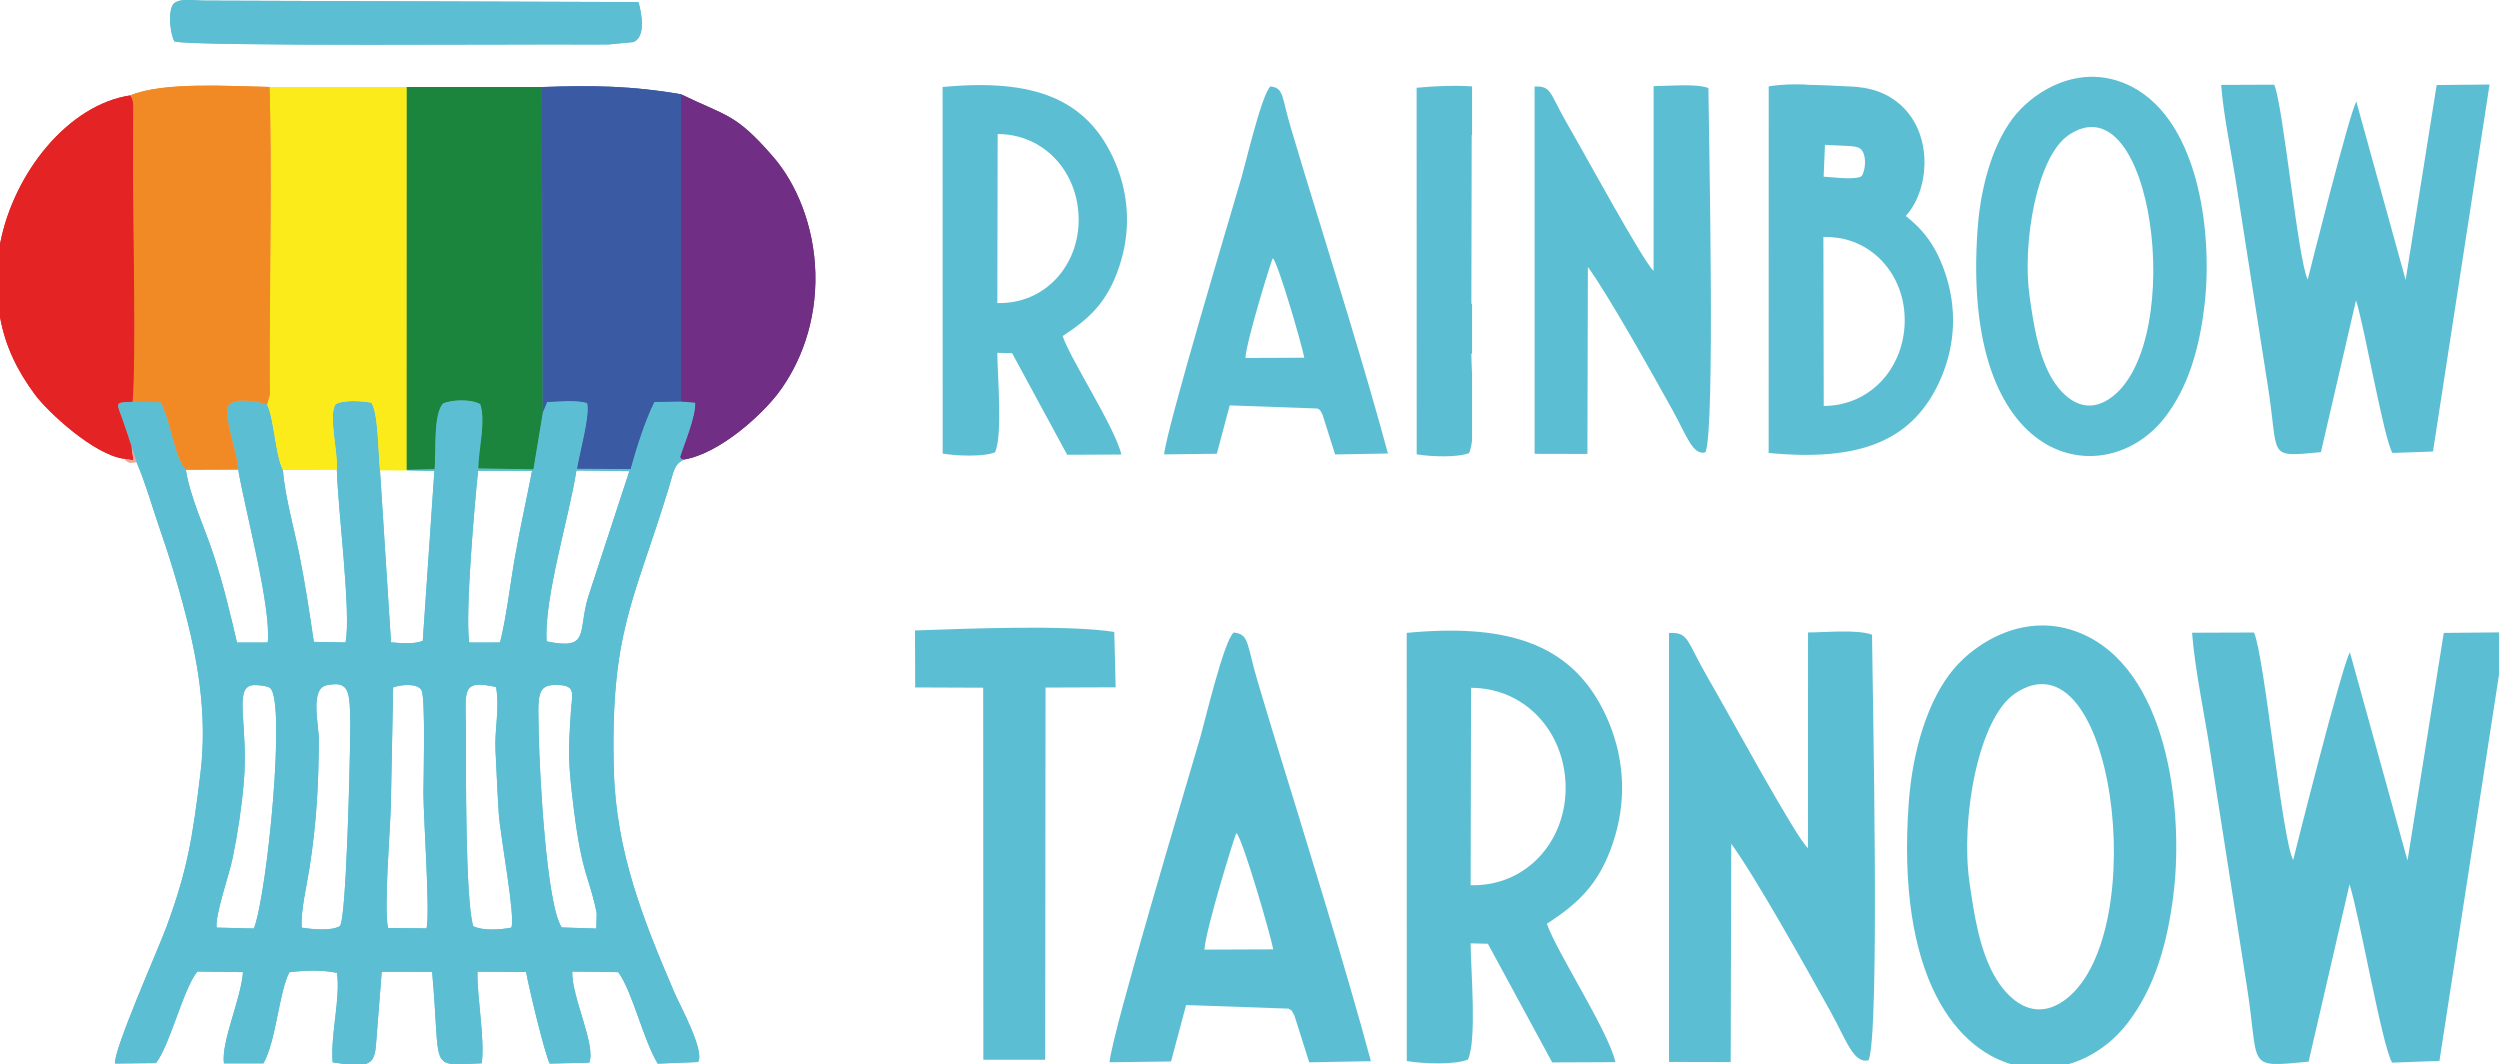
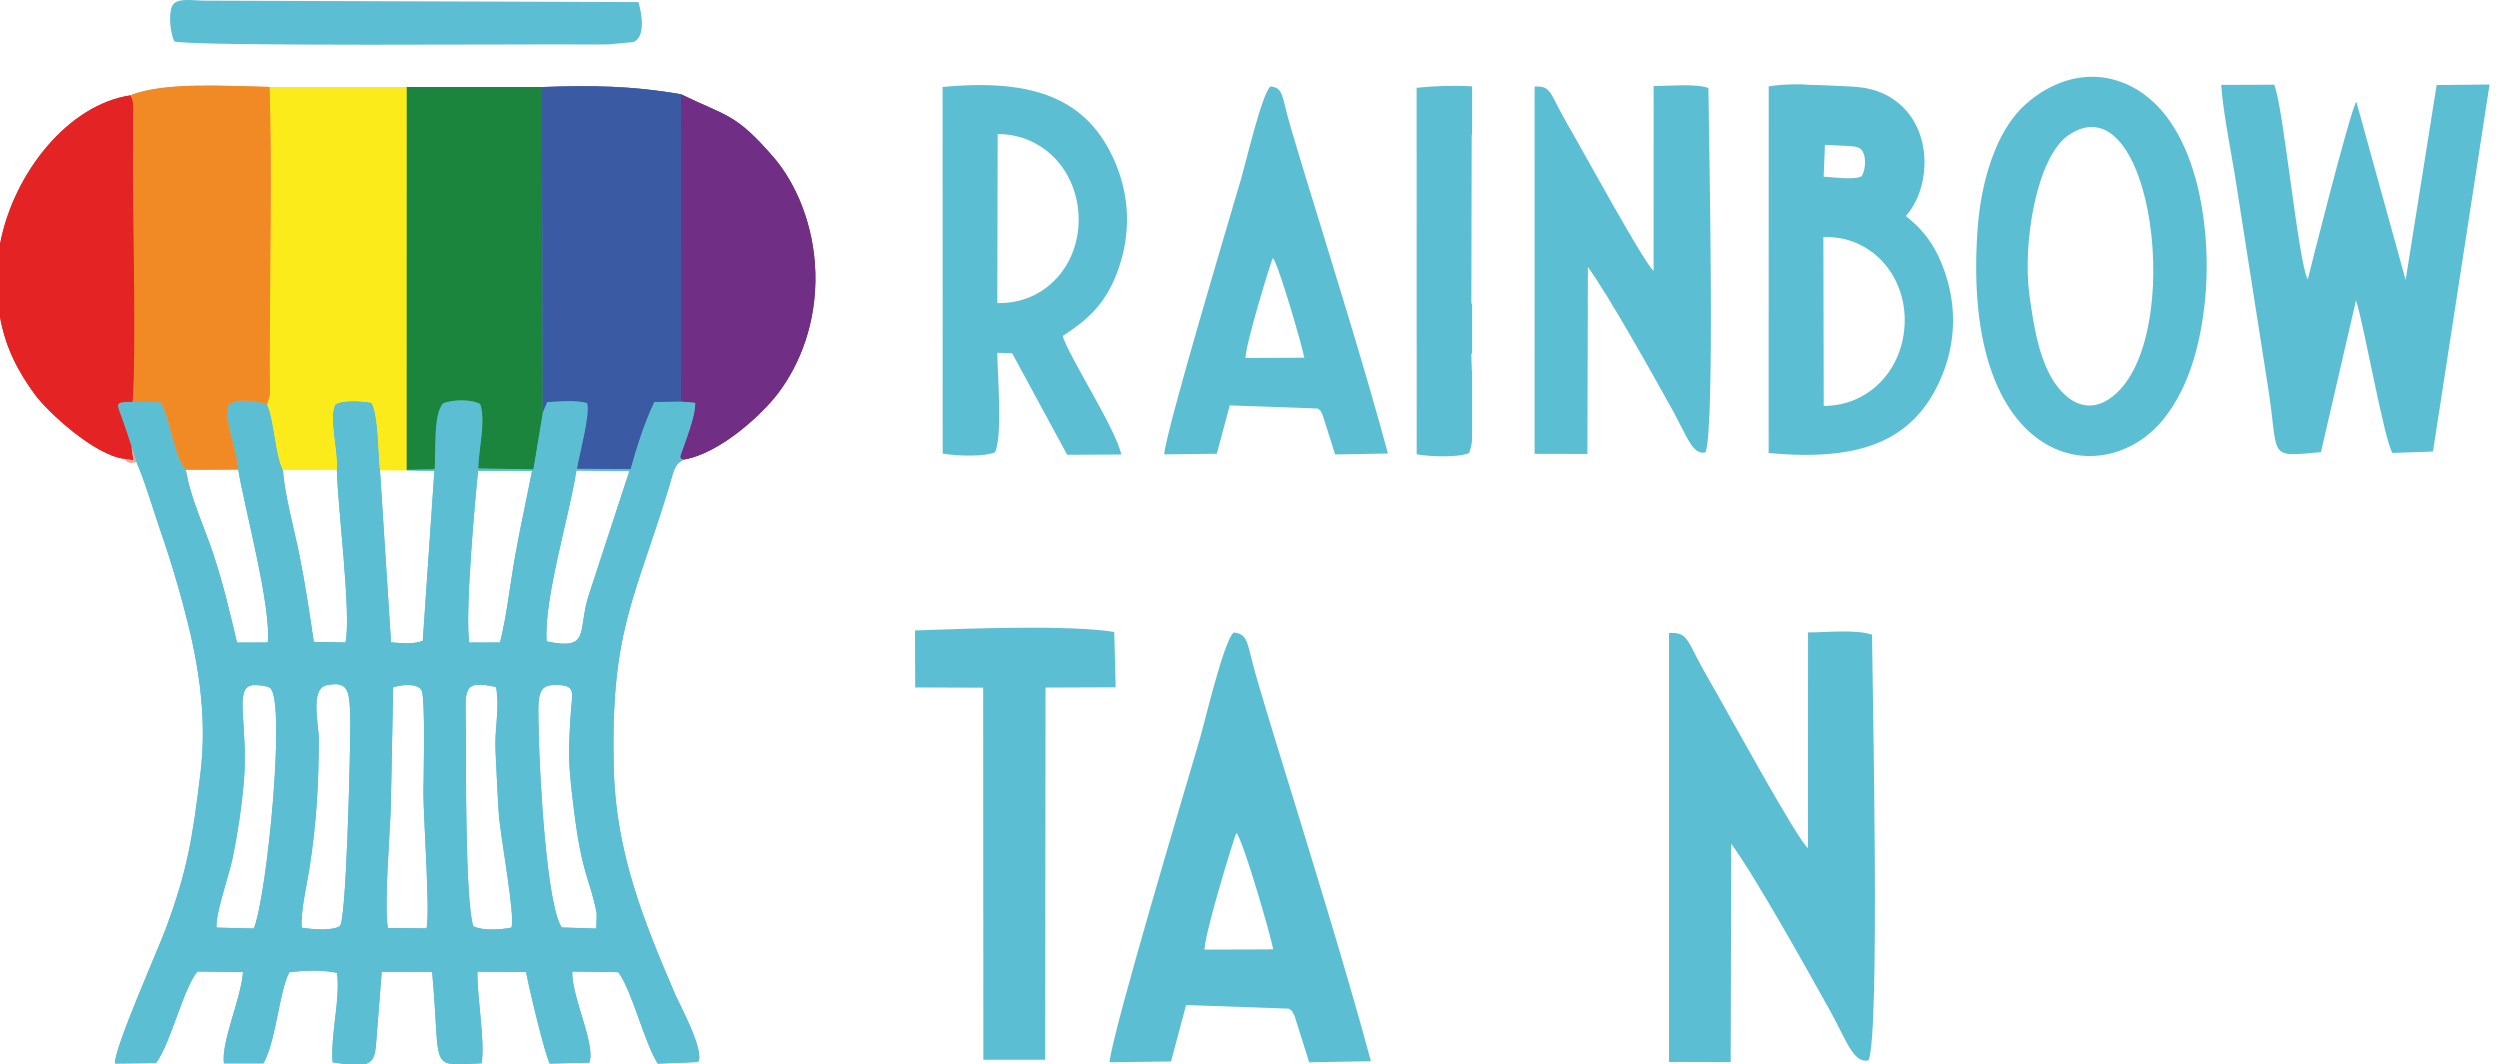
<svg xmlns="http://www.w3.org/2000/svg" width="1250" height="532" viewBox="0 0 1250 532" fill="none">
  <g clip-path="url(#clip0_312_2)">
    <path fill-rule="evenodd" clip-rule="evenodd" d="M196.567 343.68C200.632 342.265 208.793 341.432 210.79 345.196C212.818 349.01 211.744 390.536 211.723 396.388C211.693 408.594 215.136 456.935 213.279 464.192L193.997 463.991C191.899 454.124 195.031 416.031 195.402 403.264L196.567 343.68ZM232.943 365.341C232.903 345.196 230.293 339.565 248.05 343.51C249.947 354.822 247.186 364.247 247.779 375.69C248.331 386.129 248.702 396.438 249.395 406.767C250.158 418.129 257.846 458.571 255.678 463.821C250.469 464.834 241.475 465.527 236.607 463.088C232.612 450.19 232.983 383.811 232.943 365.341ZM108.286 463.801C107.573 457.146 114.589 437.492 116.326 428.98C118.865 416.533 120.813 403.725 121.897 391.108C124.346 362.752 116.587 343.751 126.323 342.586C128.261 342.365 133.54 342.837 135.006 343.951C143.066 350.074 133.761 446.285 126.966 464.252L108.286 463.801ZM280.863 463.73C273.244 452.388 269.771 387.374 269.4 367.64C269.008 347.264 267.703 341.522 280.411 342.566C287.909 343.178 286.002 347.555 285.51 354.922C284.065 376.684 284.045 381.422 286.925 404.609C291.151 438.546 294.875 438.706 298.358 456.644L298.178 464.282L280.863 463.73ZM163.362 342.596C169.947 341.251 173.299 342.395 174.353 348.227C175.237 353.096 175.166 360.303 175.126 365.341C175.046 379.374 173.229 459.806 169.947 463.058C165.731 465.547 156.547 464.724 150.865 463.831C150.233 455.62 153.445 442.4 154.73 434.109C158.243 411.505 159.287 392.764 159.417 369.939C159.458 362.4 154.82 344.343 163.362 342.596ZM234.589 321.266C232.531 306.38 237.239 252.749 239.036 235.404L266.017 235.424C263.277 249.748 260.105 263.731 257.555 278.114C255.136 291.705 253.35 307.986 250.027 321.246L234.589 321.266ZM273.324 320.704C271.869 299.314 284.737 257.929 288.19 235.244L314.679 235.565L294.082 298.491C288.802 316.187 295.116 325.181 273.324 320.704ZM65.726 223.209L68.246 231.058C72.602 240.915 76.677 255.239 80.492 266.18C84.477 277.613 88.291 290.16 91.543 302.255C98.7 328.815 103.849 356.719 100.246 386.461C96.261 419.354 93.681 435.103 83.162 463.65C78.956 475.083 57.044 524.157 57.475 531.745L77.992 531.534C85.189 522.169 91.563 494.435 98.69 485.753L121.515 486.054C120.542 499.374 110.604 520.684 111.949 531.665L131.744 531.655C138.067 520.443 139.563 495.65 144.692 486.114C152.291 485.191 160.983 484.849 168.501 486.425C170.308 499.545 165.249 516.498 166.323 531.153C182.102 533.652 186.188 533.04 187.603 525.642C187.864 524.307 188.005 521.969 188.135 520.563L190.855 485.893L216.07 485.934C220.647 536.322 213.751 532.649 240.853 531.635C242.509 519.7 238.554 499.615 238.705 485.833L263.056 486.014C264.501 494.094 272.21 526.285 274.85 531.775L294.624 531.324C298.107 522.671 285.711 498.36 286.122 485.763L309.139 486.064C316.275 495.841 321.876 520.593 328.883 531.805L348.948 531.012C352.782 526.044 339.613 501.913 337.455 496.875C322.007 460.829 307.994 426.42 306.91 384.895C305.114 316.037 317.068 300.599 334.243 244.368C337.124 234.923 336.953 232.353 341.922 229.783C339.462 228.92 341.57 230.496 340.135 228.488C342.233 221.773 347.984 208.363 347.643 201.327L340.536 200.755L327.156 200.965C322.479 210.521 318.353 223.349 315.282 234.501L288.551 234.34C289.766 226.953 295.317 206.807 293.58 201.477C288.13 199.921 279.999 200.694 273.555 201.005L271.357 206.366L266.669 234.611L239.186 234.17C239.357 224.614 243.041 210.541 240.17 202.039C235.623 199.369 226.067 199.701 221.44 201.678C216.451 207.5 218.057 225.256 217.274 234.521L203.362 234.872L203.372 235.133L217.194 235.485L211.392 320.413C206.946 322.22 200.903 321.587 195.503 321.196L189.982 235.093C189.119 227.224 189.219 206.867 185.716 201.357C180.707 200.423 171.342 199.911 167.819 202.14C164.035 207.64 169.164 226.531 168.421 234.812C168.843 253.502 175.749 307.354 172.757 321.236L156.908 320.935C154.66 305.818 152.622 291.986 149.711 277.552C147.081 264.483 142.333 247.48 141.43 234.923C137.475 226.782 137.114 209.537 133.54 202.23C132.497 201.678 114.76 196.94 113.636 204.509C112.672 211.053 118.765 227.143 119.096 234.752C122.439 254.687 135.719 303.399 133.872 321.246L118.494 321.286C114.509 304.393 111.829 292.8 106.609 276.89C102.464 264.283 94.966 248.313 92.928 234.852C87.167 228.699 85.33 209.808 80.301 201.096L66.268 200.905C56.692 200.935 58.389 201.688 61.169 209.658C62.926 214.707 64.281 218.481 65.726 223.209Z" fill="#5BBED2" />
    <path fill-rule="evenodd" clip-rule="evenodd" d="M133.541 202.23C137.114 209.537 137.476 226.782 141.43 234.923L168.422 234.812C169.164 226.531 164.035 207.64 167.819 202.14C171.342 199.911 180.708 200.423 185.716 201.357C189.219 206.867 189.119 227.224 189.982 235.093L203.373 235.133L203.362 234.872L203.383 43.505L134.775 43.485C136.1 83.626 134.856 139.324 134.856 182.496C134.856 185.959 134.856 189.412 134.896 192.875C134.906 193.889 134.986 196.659 134.896 197.512L133.541 202.23Z" fill="#FBEB1B" />
    <path fill-rule="evenodd" clip-rule="evenodd" d="M203.362 234.872L217.274 234.521C218.057 225.256 216.451 207.5 221.44 201.678C226.067 199.701 235.623 199.369 240.17 202.039C243.041 210.541 239.357 224.614 239.187 234.17L266.67 234.611L271.357 206.366L270.956 43.525L203.382 43.505L203.362 234.872Z" fill="#1B853E" />
    <path fill-rule="evenodd" clip-rule="evenodd" d="M271.357 206.365L273.556 201.005C280 200.694 288.13 199.921 293.581 201.477C295.317 206.807 289.766 226.953 288.552 234.34L315.282 234.501C318.353 223.349 322.479 210.521 327.156 200.965L340.537 200.754L340.527 47.149C316.316 42.913 296.321 42.612 270.956 43.525L271.357 206.365Z" fill="#3B5AA4" />
    <path fill-rule="evenodd" clip-rule="evenodd" d="M65.084 47.721C66.961 50.401 66.59 53.282 66.55 57.106L66.499 85.894C66.499 115.374 68.096 178.782 66.269 200.905L80.301 201.096C85.33 209.808 87.167 228.699 92.929 234.852L119.097 234.752C118.765 227.143 112.673 211.053 113.636 204.509C114.76 196.94 132.497 201.678 133.541 202.23L134.896 197.512C134.986 196.659 134.906 193.889 134.896 192.875C134.856 189.412 134.856 185.959 134.856 182.496C134.856 139.324 136.1 83.626 134.775 43.485C114.7 43.134 81.807 40.765 65.084 47.721Z" fill="#F18A25" />
    <path fill-rule="evenodd" clip-rule="evenodd" d="M62.213 229.392L66.74 230.175L65.726 223.209C64.281 218.481 62.926 214.707 61.169 209.658C58.389 201.688 56.693 200.935 66.268 200.905C68.095 178.782 66.499 115.375 66.499 85.894L66.549 57.106C66.59 53.282 66.961 50.401 65.084 47.721C34.279 52.338 6.795 86.296 0 122.1V158.466C2.76 173.703 8.923 185.588 17.365 197.121C23.709 205.783 47.117 227.605 62.213 229.392Z" fill="#E42424" />
    <path fill-rule="evenodd" clip-rule="evenodd" d="M340.537 200.755L347.643 201.327C347.984 208.363 342.233 221.773 340.135 228.489C341.57 230.496 339.462 228.92 341.922 229.783C360.311 226.642 381.239 206.898 388.958 196.74C400.18 181.974 408.321 161.016 407.678 136.474C407.046 112.584 397.972 91.545 386.669 78.506C367.558 56.454 363.513 58.361 340.526 47.149L340.537 200.755Z" fill="#712E85" />
    <path fill-rule="evenodd" clip-rule="evenodd" d="M87.187 20.71C95.99 23.329 269.189 21.994 289.596 22.225C294.584 22.276 299.553 22.265 304.542 22.185L316.677 21.031C323.011 18.421 320.843 6.797 319.247 1.046L102.143 0.323C96.121 0.293 87.88 -1.383 85.993 3.204C84.115 7.761 85.3 17.126 87.187 20.71Z" fill="#5BBED2" />
    <path fill-rule="evenodd" clip-rule="evenodd" d="M62.213 229.392C64.451 231.67 64.451 231.5 68.246 231.058L65.726 223.209L66.74 230.175L62.213 229.392Z" fill="#EEA898" />
    <path fill-rule="evenodd" clip-rule="evenodd" d="M196.567 343.68C200.632 342.265 208.793 341.432 210.79 345.196C212.818 349.01 211.744 390.536 211.723 396.388C211.693 408.594 215.136 456.935 213.279 464.192L193.997 463.991C191.899 454.124 195.031 416.031 195.402 403.264L196.567 343.68ZM232.943 365.341C232.903 345.196 230.293 339.565 248.05 343.51C249.947 354.822 247.186 364.247 247.779 375.69C248.331 386.129 248.702 396.438 249.395 406.767C250.158 418.129 257.846 458.571 255.678 463.821C250.469 464.834 241.475 465.527 236.607 463.088C232.612 450.19 232.983 383.811 232.943 365.341ZM108.286 463.801C107.573 457.146 114.589 437.492 116.326 428.98C118.865 416.533 120.813 403.725 121.897 391.108C124.346 362.752 116.587 343.751 126.323 342.586C128.261 342.365 133.54 342.837 135.006 343.951C143.066 350.074 133.761 446.285 126.966 464.252L108.286 463.801ZM280.863 463.73C273.244 452.388 269.771 387.374 269.4 367.64C269.008 347.264 267.703 341.522 280.411 342.566C287.909 343.178 286.002 347.555 285.51 354.922C284.065 376.684 284.045 381.422 286.925 404.609C291.151 438.546 294.875 438.706 298.358 456.644L298.178 464.282L280.863 463.73ZM163.362 342.596C169.947 341.251 173.299 342.395 174.353 348.227C175.237 353.096 175.166 360.303 175.126 365.341C175.046 379.374 173.229 459.806 169.947 463.058C165.731 465.547 156.547 464.724 150.865 463.831C150.233 455.62 153.445 442.4 154.73 434.109C158.243 411.505 159.287 392.764 159.417 369.939C159.458 362.4 154.82 344.343 163.362 342.596ZM234.589 321.266C232.531 306.38 237.239 252.749 239.036 235.404L266.017 235.424C263.277 249.748 260.105 263.731 257.555 278.114C255.136 291.705 253.35 307.986 250.027 321.246L234.589 321.266ZM273.324 320.704C271.869 299.314 284.737 257.929 288.19 235.244L314.679 235.565L294.082 298.491C288.802 316.187 295.116 325.181 273.324 320.704ZM65.726 223.209L68.246 231.058C72.602 240.915 76.677 255.239 80.492 266.18C84.477 277.613 88.291 290.16 91.543 302.255C98.7 328.815 103.849 356.719 100.246 386.461C96.261 419.354 93.681 435.103 83.162 463.65C78.956 475.083 57.044 524.157 57.475 531.745L77.992 531.534C85.189 522.169 91.563 494.435 98.69 485.753L121.515 486.054C120.542 499.374 110.604 520.684 111.949 531.665L131.744 531.655C138.067 520.443 139.563 495.65 144.692 486.114C152.291 485.191 160.983 484.849 168.501 486.425C170.308 499.545 165.249 516.498 166.323 531.153C182.102 533.652 186.188 533.04 187.603 525.642C187.864 524.307 188.005 521.969 188.135 520.563L190.855 485.893L216.07 485.934C220.647 536.322 213.751 532.649 240.853 531.635C242.509 519.7 238.554 499.615 238.705 485.833L263.056 486.014C264.501 494.094 272.21 526.285 274.85 531.775L294.624 531.324C298.107 522.671 285.711 498.36 286.122 485.763L309.139 486.064C316.275 495.841 321.876 520.593 328.883 531.805L348.948 531.012C352.782 526.044 339.613 501.913 337.455 496.875C322.007 460.829 307.994 426.42 306.91 384.895C305.114 316.037 317.068 300.599 334.243 244.368C337.124 234.923 336.953 232.353 341.922 229.783C339.462 228.92 341.57 230.496 340.135 228.488C342.233 221.773 347.984 208.363 347.643 201.327L340.536 200.755L327.156 200.965C322.479 210.521 318.353 223.349 315.282 234.501L288.551 234.34C289.766 226.953 295.317 206.807 293.58 201.477C288.13 199.921 279.999 200.694 273.555 201.005L271.357 206.366L266.669 234.611L239.186 234.17C239.357 224.614 243.041 210.541 240.17 202.039C235.623 199.369 226.067 199.701 221.44 201.678C216.451 207.5 218.057 225.256 217.274 234.521L203.362 234.872L203.372 235.133L217.194 235.485L211.392 320.413C206.946 322.22 200.903 321.587 195.503 321.196L189.982 235.093C189.119 227.224 189.219 206.867 185.716 201.357C180.707 200.423 171.342 199.911 167.819 202.14C164.035 207.64 169.164 226.531 168.421 234.812C168.843 253.502 175.749 307.354 172.757 321.236L156.908 320.935C154.66 305.818 152.622 291.986 149.711 277.552C147.081 264.483 142.333 247.48 141.43 234.923C137.475 226.782 137.114 209.537 133.54 202.23C132.497 201.678 114.76 196.94 113.636 204.509C112.672 211.053 118.765 227.143 119.096 234.752C122.439 254.687 135.719 303.399 133.872 321.246L118.494 321.286C114.509 304.393 111.829 292.8 106.609 276.89C102.464 264.283 94.966 248.313 92.928 234.852C87.167 228.699 85.33 209.808 80.301 201.096L66.268 200.905C56.692 200.935 58.389 201.688 61.169 209.658C62.926 214.707 64.281 218.481 65.726 223.209Z" fill="#5BBED2" />
    <path fill-rule="evenodd" clip-rule="evenodd" d="M133.541 202.23C137.114 209.537 137.476 226.782 141.43 234.923L168.422 234.812C169.164 226.531 164.035 207.64 167.819 202.14C171.342 199.911 180.708 200.423 185.716 201.357C189.219 206.867 189.119 227.224 189.982 235.093L203.373 235.133L203.362 234.872L203.383 43.505L134.775 43.485C136.1 83.626 134.856 139.324 134.856 182.496C134.856 185.959 134.856 189.412 134.896 192.875C134.906 193.889 134.986 196.659 134.896 197.512L133.541 202.23Z" fill="#FBEB1B" />
-     <path fill-rule="evenodd" clip-rule="evenodd" d="M203.362 234.872L217.274 234.521C218.057 225.256 216.451 207.5 221.44 201.678C226.067 199.701 235.623 199.369 240.17 202.039C243.041 210.541 239.357 224.614 239.187 234.17L266.67 234.611L271.357 206.366L270.956 43.525L203.382 43.505L203.362 234.872Z" fill="#1B853E" />
+     <path fill-rule="evenodd" clip-rule="evenodd" d="M203.362 234.872L217.274 234.521C218.057 225.256 216.451 207.5 221.44 201.678C226.067 199.701 235.623 199.369 240.17 202.039C243.041 210.541 239.357 224.614 239.187 234.17L266.67 234.611L271.357 206.366L270.956 43.525L203.382 43.505Z" fill="#1B853E" />
    <path fill-rule="evenodd" clip-rule="evenodd" d="M271.357 206.365L273.556 201.005C280 200.694 288.13 199.921 293.581 201.477C295.317 206.807 289.766 226.953 288.552 234.34L315.282 234.501C318.353 223.349 322.479 210.521 327.156 200.965L340.537 200.754L340.527 47.149C316.316 42.913 296.321 42.612 270.956 43.525L271.357 206.365Z" fill="#3B5AA4" />
    <path fill-rule="evenodd" clip-rule="evenodd" d="M65.084 47.721C66.961 50.401 66.59 53.282 66.55 57.106L66.499 85.894C66.499 115.374 68.096 178.782 66.269 200.905L80.301 201.096C85.33 209.808 87.167 228.699 92.929 234.852L119.097 234.752C118.765 227.143 112.673 211.053 113.636 204.509C114.76 196.94 132.497 201.678 133.541 202.23L134.896 197.512C134.986 196.659 134.906 193.889 134.896 192.875C134.856 189.412 134.856 185.959 134.856 182.496C134.856 139.324 136.1 83.626 134.775 43.485C114.7 43.134 81.807 40.765 65.084 47.721Z" fill="#F18A25" />
    <path fill-rule="evenodd" clip-rule="evenodd" d="M62.213 229.392L66.74 230.175L65.726 223.209C64.281 218.481 62.926 214.707 61.169 209.658C58.389 201.688 56.693 200.935 66.268 200.905C68.095 178.782 66.499 115.375 66.499 85.894L66.549 57.106C66.59 53.282 66.961 50.401 65.084 47.721C34.279 52.338 6.795 86.296 0 122.1V158.466C2.76 173.703 8.923 185.588 17.365 197.121C23.709 205.783 47.117 227.605 62.213 229.392Z" fill="#E42424" />
    <path fill-rule="evenodd" clip-rule="evenodd" d="M340.537 200.755L347.643 201.327C347.984 208.363 342.233 221.773 340.135 228.489C341.57 230.496 339.462 228.92 341.922 229.783C360.311 226.642 381.239 206.898 388.958 196.74C400.18 181.974 408.321 161.016 407.678 136.474C407.046 112.584 397.972 91.545 386.669 78.506C367.558 56.454 363.513 58.361 340.526 47.149L340.537 200.755Z" fill="#712E85" />
-     <path fill-rule="evenodd" clip-rule="evenodd" d="M87.187 20.71C95.99 23.329 269.189 21.994 289.596 22.225C294.584 22.276 299.553 22.265 304.542 22.185L316.677 21.031C323.011 18.421 320.843 6.797 319.247 1.046L102.143 0.323C96.121 0.293 87.88 -1.383 85.993 3.204C84.115 7.761 85.3 17.126 87.187 20.71Z" fill="#5BBED2" />
    <path fill-rule="evenodd" clip-rule="evenodd" d="M62.213 229.392C64.451 231.67 64.451 231.5 68.246 231.058L65.726 223.209L66.74 230.175L62.213 229.392Z" fill="#EEA898" />
    <path fill-rule="evenodd" clip-rule="evenodd" d="M498.84 67.013C522.057 67.093 538.89 85.803 539.322 108.99C539.773 132.699 522.458 152.132 498.669 151.53L498.84 67.013ZM531.322 168.022C544.12 159.62 553.334 151.771 559.487 133.683C565.51 115.987 564.657 97.919 557.64 81.337C544.039 49.186 516.727 39.149 471.297 43.505L471.337 226.792C478.343 227.987 491.854 228.478 497.515 226.16C501.399 217.668 498.74 187.956 498.649 176.413L506.057 176.584L533.59 227.384L560.642 227.264C557.861 214.315 535.106 179.475 531.322 168.022Z" fill="#5BBED2" />
    <path fill-rule="evenodd" clip-rule="evenodd" d="M636.456 129.066C639.276 132.208 650.88 172.198 652.155 178.863L622.704 178.983C623.327 169.979 635.261 131.766 636.014 129.979C636.104 129.759 636.275 129.357 636.456 129.066ZM614.855 202.702L658.86 204.258C660.767 205.904 659.221 203.635 661.219 207.189L667.562 227.224L693.971 226.752C682.94 185.668 665.505 129.899 652.345 86.978C649.896 78.978 647.828 71.952 645.369 63.731C640.712 48.163 642.007 43.977 635.241 43.214C631.035 46.647 622.945 81.146 620.817 88.484C614.634 109.743 583.317 214.075 582.072 227.194L608.401 226.873L614.855 202.702Z" fill="#5BBED2" />
    <path fill-rule="evenodd" clip-rule="evenodd" d="M735.848 67.385C735.909 67.385 735.969 67.385 736.029 67.385V43.194C727.648 42.652 718.433 42.903 708.315 43.877L708.345 227.164C715.352 228.358 728.862 228.85 734.523 226.531C735.216 225.026 735.698 222.847 736.029 220.218V187.164C735.838 183.068 735.688 179.445 735.668 176.785L736.029 176.795V151.911C735.909 151.911 735.798 151.911 735.688 151.901L735.848 67.385Z" fill="#5BBED2" />
    <path fill-rule="evenodd" clip-rule="evenodd" d="M793.946 133.502C804.164 147.475 826.257 186.993 836.516 205.492C843.231 217.598 846.312 227.826 852.726 226.19C857.665 214.867 854.423 69.131 854.202 44.007C847.698 41.658 834.337 43.043 826.819 43.043L826.789 135.389C822.122 131.746 791.868 76.097 783.979 62.566C774.704 46.647 775.949 42.852 767.296 43.274L767.306 226.913L793.705 226.973L793.946 133.502Z" fill="#5BBED2" />
    <path fill-rule="evenodd" clip-rule="evenodd" d="M1014.78 148.097C1011.03 121.508 1018.41 78.245 1034.34 67.515C1076.44 39.159 1093.09 169.347 1056.41 198.155C1042.5 209.086 1031.06 198.466 1025.36 188.188C1019.08 176.875 1016.77 162.18 1014.78 148.097ZM1102.35 151.721C1106.29 116.83 1099.67 56.966 1062.11 41.608C1039.17 32.223 1018.03 45.262 1008.11 56.996C996.927 70.225 990.473 92.188 988.857 113.789C979.823 234.451 1052.83 247.179 1082.52 208.594C1094.02 193.638 1099.78 174.466 1102.35 151.721Z" fill="#5BBED2" />
    <path fill-rule="evenodd" clip-rule="evenodd" d="M1137.11 42.351L1110.58 42.451C1111.78 58.27 1116.03 77.814 1118.47 94.125L1134.1 194.11C1139.56 228.85 1133.16 228.659 1160.47 226.059L1178.01 150.155C1182.33 163.706 1191.93 219.394 1196.23 226.481L1216.49 225.758L1244.78 42.26L1218.33 42.521L1202.82 139.977L1178.17 50.853C1175.09 55.169 1154.48 137.186 1153.88 139.736C1149.13 131.264 1141.61 52.569 1137.11 42.351Z" fill="#5BBED2" />
    <path fill-rule="evenodd" clip-rule="evenodd" d="M911.868 202.973C935.075 202.893 951.908 184.172 952.35 160.985C952.802 137.287 935.487 117.854 911.697 118.446L911.868 202.973ZM944.42 101.733C944.4 101.814 944.37 101.884 944.35 101.964C957.148 110.356 966.362 118.205 972.515 136.303C978.528 153.989 977.685 172.057 970.668 188.639C957.057 220.79 929.755 230.827 884.325 226.481L884.355 43.184C891.361 41.989 904.872 41.498 910.533 43.816C914.418 52.318 911.768 82.019 911.677 93.563L919.085 93.402L919.697 92.268L944.42 101.733Z" fill="#5BBED2" />
    <path fill-rule="evenodd" clip-rule="evenodd" d="M906.138 72.197C899.756 72.043 895.155 72.213 893.256 72.593L887.422 43.426C893.052 42.3 900.878 42.316 906.858 42.461C911.425 42.571 916.176 42.81 919.676 42.986C921.029 43.054 922.195 43.112 923.091 43.151C923.187 43.155 923.283 43.159 923.381 43.163C929.842 43.436 940.211 43.875 949.654 51.903C949.656 51.903 949.657 51.904 949.658 51.905C949.659 51.906 949.66 51.907 949.661 51.908C959.506 60.276 962.448 72.429 962.241 82.15C962.042 91.526 958.833 102.607 951.17 109.75C940.971 119.257 927.832 119.195 919.282 118.738C916 118.563 913.071 118.317 910.334 118.087C904.434 117.591 899.428 117.17 893.709 117.696L890.985 88.076C899.5 87.293 908.607 88.056 915.323 88.618C917.441 88.796 919.321 88.953 920.869 89.036C928.662 89.452 930.365 88.437 930.819 88.053C930.862 87.991 931.214 87.529 931.613 86.452C932.109 85.114 932.464 83.379 932.503 81.517C932.589 77.455 931.262 75.307 930.396 74.572L930.39 74.566C929.722 73.998 929.142 73.713 928.186 73.481C926.873 73.163 925.18 73.011 921.826 72.868C920.573 72.815 919.171 72.745 917.654 72.668C914.265 72.497 910.302 72.298 906.138 72.197Z" fill="#5BBED2" />
-     <path fill-rule="evenodd" clip-rule="evenodd" d="M1127.01 316.258L1096.04 316.368C1097.42 334.847 1102.39 357.683 1105.25 376.734L1123.5 493.502C1129.88 534.084 1122.4 533.853 1154.3 530.822L1174.77 442.17C1179.83 457.999 1191.03 523.033 1196.07 531.314L1219.72 530.461L1252.77 316.157L1221.88 316.458L1203.76 430.285L1174.97 326.185C1171.38 331.224 1147.3 427.023 1146.6 430.004C1141.05 420.107 1132.27 328.192 1127.01 316.258Z" fill="#5BBED2" />
    <path fill-rule="evenodd" clip-rule="evenodd" d="M865.625 421.873C877.57 438.185 903.366 484.348 915.351 505.949C923.191 520.082 926.794 532.036 934.282 530.119C940.044 516.89 936.26 346.692 936.009 317.342C928.41 314.591 912.802 316.217 904.019 316.217L903.989 424.062C898.538 419.816 863.206 354.812 853.991 339.013C843.151 320.423 844.616 315.997 834.508 316.488L834.518 530.962L865.344 531.033L865.625 421.873Z" fill="#5BBED2" />
-     <path fill-rule="evenodd" clip-rule="evenodd" d="M735.527 343.901C762.639 343.991 782.293 365.843 782.805 392.935C783.326 420.619 763.111 443.314 735.327 442.611L735.527 343.901ZM773.459 461.873C788.405 452.067 799.176 442.902 806.363 421.763C813.389 401.106 812.395 379.996 804.205 360.634C788.315 323.083 756.426 311.359 703.357 316.438L703.397 530.511C711.578 531.906 727.357 532.488 733.971 529.778C738.508 519.851 735.407 485.161 735.306 471.68L743.949 471.871L776.109 531.203L807.698 531.063C804.456 515.946 777.876 475.243 773.459 461.873Z" fill="#5BBED2" />
-     <path fill-rule="evenodd" clip-rule="evenodd" d="M984.701 440.855C980.315 409.798 988.927 359.269 1007.54 346.732C1056.7 313.608 1076.15 465.668 1033.32 499.314C1017.06 512.082 1003.72 499.675 997.057 487.67C989.71 474.461 987.02 457.306 984.701 440.855ZM1010.41 533.281H1029.34C1042.52 530.782 1054.85 523.153 1063.81 511.509C1077.25 494.034 1083.97 471.64 1086.97 445.08C1091.57 404.328 1083.84 334.406 1039.97 316.478C1013.17 305.517 988.485 320.744 976.902 334.446C963.843 349.894 956.315 375.54 954.417 400.774C947.873 488.162 978.177 527.068 1010.41 533.281Z" fill="#5BBED2" />
    <path fill-rule="evenodd" clip-rule="evenodd" d="M618.268 416.513C621.57 420.177 635.131 466.882 636.617 474.671L602.218 474.802C602.94 464.282 616.883 419.665 617.756 417.577C617.866 417.316 618.067 416.845 618.268 416.513ZM593.043 502.516L644.446 504.322C646.664 506.25 644.868 503.6 647.206 507.745L654.604 531.153L685.45 530.601C672.561 482.621 652.205 417.487 636.837 367.349C633.967 358.014 631.548 349.793 628.687 340.207C623.246 322.019 624.752 317.131 616.863 316.247C611.944 320.252 602.499 360.543 600.009 369.106C592.792 393.939 556.215 515.785 554.76 531.123L585.515 530.741L593.043 502.516Z" fill="#5BBED2" />
    <path fill-rule="evenodd" clip-rule="evenodd" d="M457.595 343.72L491.593 343.851L491.673 529.868L522.599 529.858L522.77 343.781L557.831 343.65L557.128 315.966C533.901 312.283 482.82 314.35 457.505 315.224L457.595 343.72Z" fill="#5BBED2" />
  </g>
  <defs>
    <clipPath id="clip0_312_2">
      <rect width="1249.54" height="531.989" fill="white" />
    </clipPath>
  </defs>
</svg>